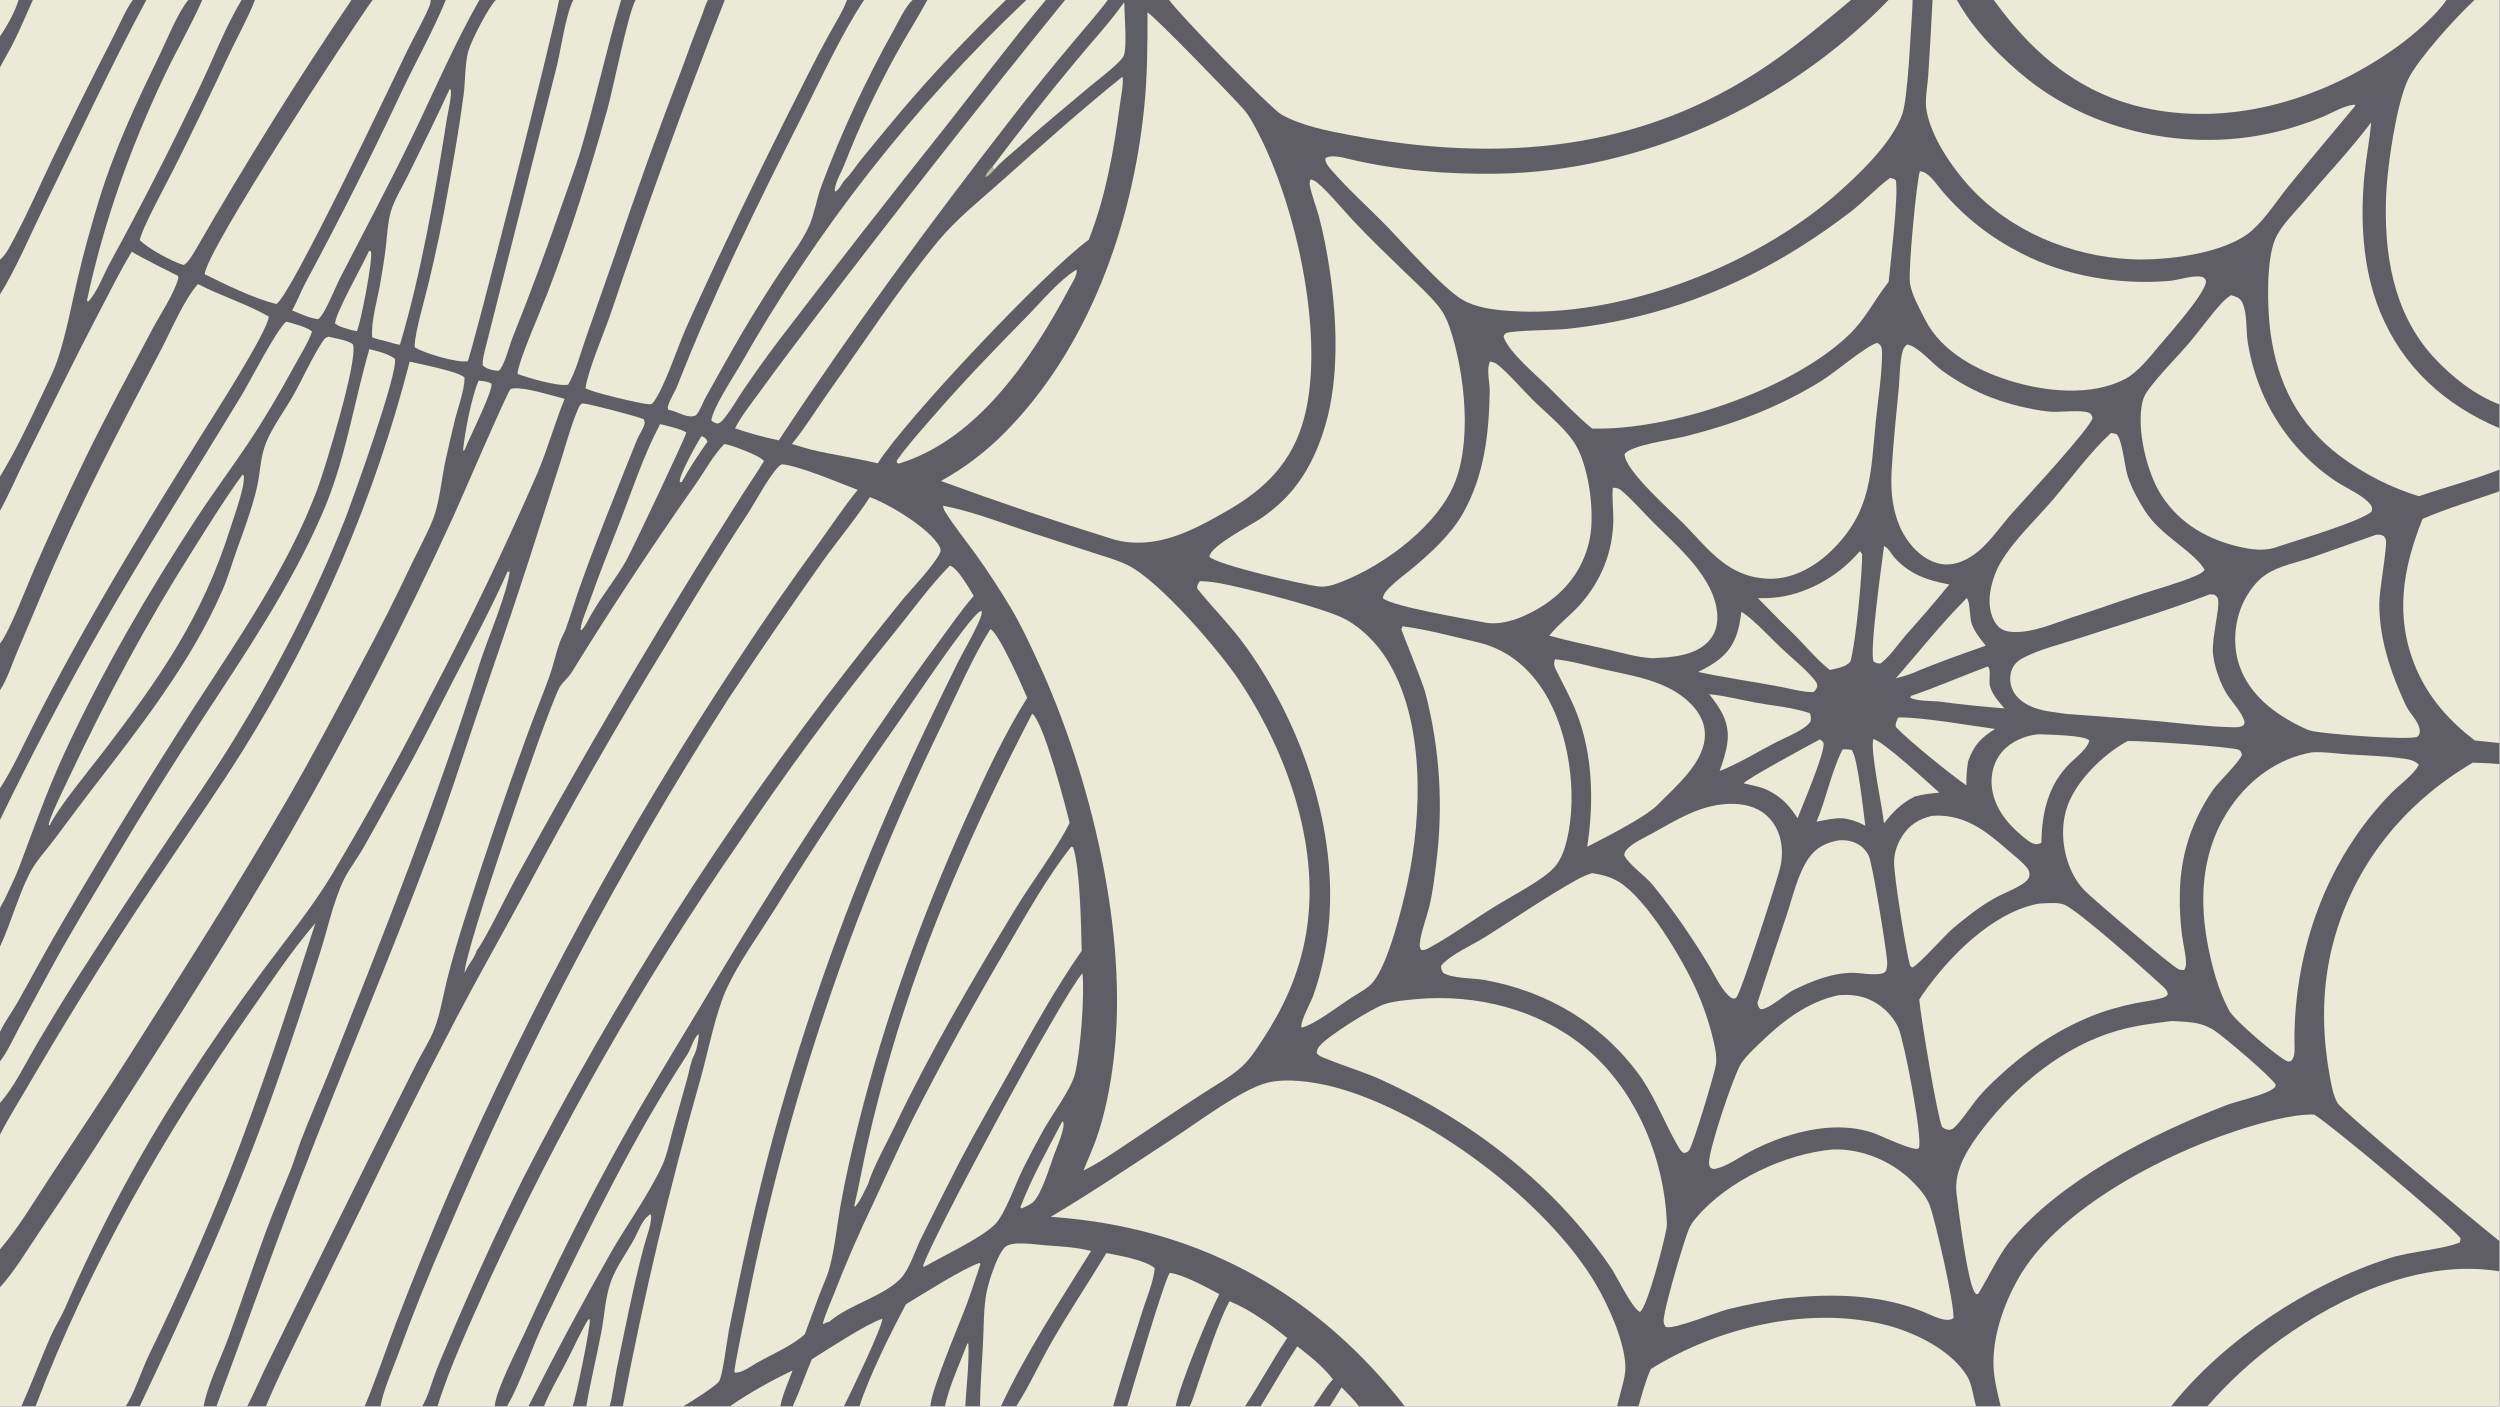
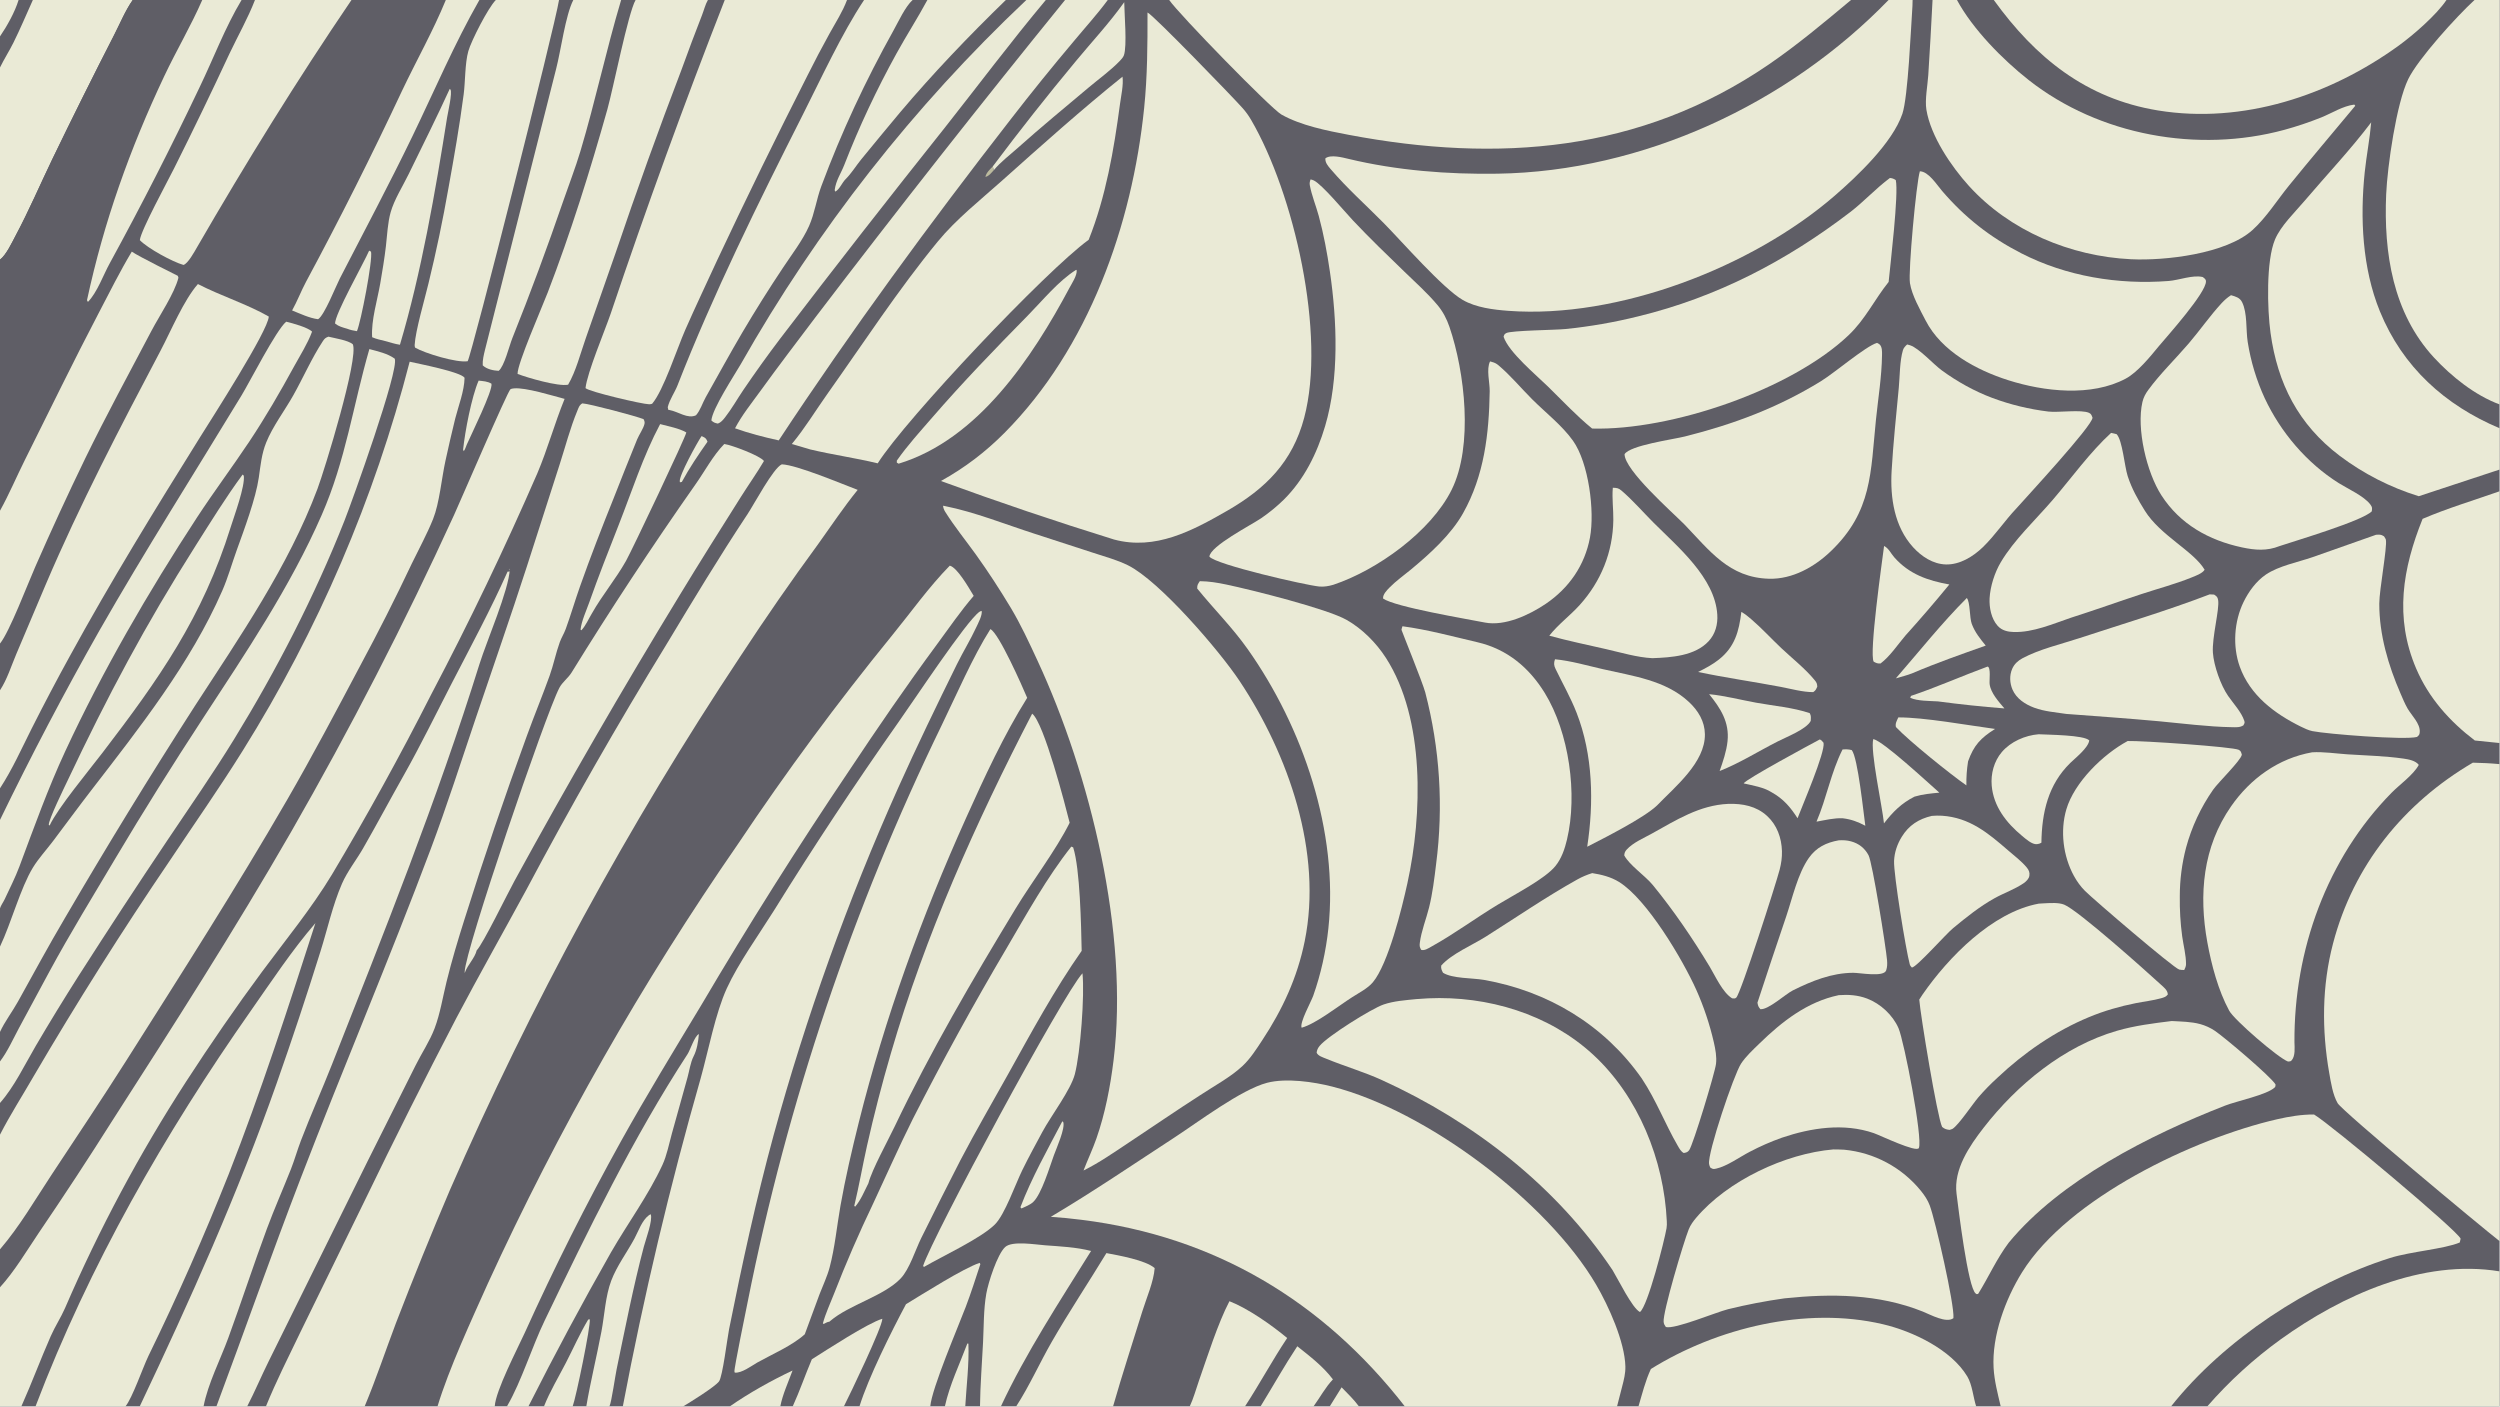
<svg xmlns="http://www.w3.org/2000/svg" width="3839" height="2160" viewBox="0 0 3839 2160">
  <path fill="#5F5E66" transform="matrix(2.109 0 0 2.109 6.10352e-05 0)" d="M0 0L13.533 0L23.916 0L96.64 0L106.535 0L137.098 0L147.26 0L175.885 0L185.645 0L255.912 0L271.291 0L313.611 0L324.607 0L349.048 0L361.008 0L407.041 0L417.429 0L452.258 0L462.78 0L515.433 0L527.698 0L616.731 0L629.155 0L664.462 0L675.24 0L732.371 0L747.293 0L761.477 0L775.481 0L806.577 0L851.306 0L1347.75 0L1375.09 0L1392.6 0L1407.12 0L1424.9 0L1451.72 0L1781.31 0L1801.73 0L1820 0L1820 294.47L1820 311.821L1820 341.888L1820 357.694L1820 541.01L1820 556.37L1820 903.714L1820 925.705L1820 1024L1607.16 1024L1580.8 1024L1456.75 1024L1438.87 1024L1193.01 1024L1177.4 1024L1022.87 1024L989.448 1024L968.224 1024L956.4 1024L917.841 1024L906.509 1024L866.286 1024L855.997 1024L820.723 1024L810.443 1024L739.907 1024L728.778 1024L713.554 1024L702.827 1024L687.978 1024L677.355 1024L625.799 1024L614.451 1024L577.194 1024L568.159 1024L531.399 1024L497.444 1024L453.491 1024L443.641 1024L426.895 1024L416.964 1024L396.081 1024L384.757 1024L369.106 1024L360.222 1024L318.564 1024L307.33 1024L277.046 1024L265.509 1024L193.635 1024L179.991 1024L157.586 1024L148.212 1024L101.742 1024L91.365 1024L25.866 1024L15.548 1024L0 1024L0 937.293L0 909.658L0 826.163L0 803.094L0 772.856L0 751.352L0 689.219L0 661.369L0 596.995L0 573.987L0 502.578L0 468.576L0 371.863L0 346.969L0 214.362L0 189.041L0 49.13L0 26.498L0 0Z" />
  <path fill="#EAEAD6" transform="matrix(2.109 0 0 2.109 6.10352e-05 0)" d="M765.108 885.984C795.726 867.834 825.384 847.631 855.207 828.19C872.408 816.975 903.745 793.291 922.637 788.389C936.511 784.788 956.422 787.676 970.169 791.194C1038.46 808.668 1126.55 874.689 1162.17 935.384C1171.19 950.755 1183.06 977.006 1183.47 995.029C1183.58 999.98 1182.38 1004.75 1181.13 1009.5L1177.4 1024L1022.87 1024C963.308 947.409 884.417 900.253 787.651 888.189C780.16 887.229 772.643 886.494 765.108 885.984Z" />
  <path fill="#EAEAD6" transform="matrix(2.109 0 0 2.109 6.10352e-05 0)" d="M1456.75 1024C1454.57 1014.77 1452.11 1005.49 1451.57 995.984C1450.25 972.676 1460.14 945.974 1472.26 926.442C1505.81 872.369 1597.6 828.817 1657.99 814.957C1666.76 812.944 1675.87 811.42 1684.89 811.484C1696.66 818.335 1789.87 896.452 1791.63 901.939L1790.98 904.693C1779.66 909.458 1755.04 911.273 1740.23 915.963C1681.49 934.573 1619.24 975.486 1580.8 1024L1456.75 1024Z" />
  <path fill="#EAEAD6" transform="matrix(2.109 0 0 2.109 6.10352e-05 0)" d="M193.635 1024C201.093 1005.7 210.091 987.88 218.666 970.077L265.662 873.976C287.203 829.406 309.413 785.162 332.284 741.26C348.898 709.768 366.417 678.844 383.394 647.565C415.533 587.014 449.542 527.475 485.372 469.033C504.589 437.105 523.76 405.276 544.369 374.23C549.066 367.155 563.067 340.722 569.259 338.085C580.256 338.531 612.408 352.118 624.497 356.683C614.27 369.255 605.224 382.925 595.764 396.091C576.153 422.853 557.251 450.127 539.078 477.886C457.355 601.037 386.57 731.108 327.532 866.61C313.871 898.656 300.779 930.942 288.262 963.452C280.656 983.549 273.812 1004.19 265.509 1024L193.635 1024Z" />
  <path fill="#EAEAD6" transform="matrix(2.109 0 0 2.109 6.10352e-05 0)" d="M1375.09 0L1392.6 0C1392.62 1.448 1392.59 2.881 1392.49 4.325C1391.37 20.249 1389.32 70.536 1385.15 82.854C1377.98 104.001 1352.21 128.363 1335.74 142.616C1275.78 194.495 1178.13 232.24 1098.36 226.33C1087.41 225.519 1074.71 223.959 1065.07 218.417C1050.68 210.139 1020.62 175.728 1007.63 162.544C994.741 149.468 980.756 137.081 968.844 123.102C966.917 120.84 964.773 118.339 965.032 115.297C968.84 112.329 977.466 114.63 981.903 115.695C1017.06 124.135 1054.21 127.024 1090.27 126.472C1196.15 124.849 1301.69 75.731 1375.09 0Z" />
  <path fill="#EAEAD6" transform="matrix(2.109 0 0 2.109 6.10352e-05 0)" d="M851.306 0L1347.75 0C1328.21 16.332 1308.63 32.773 1287.57 47.156C1194.24 110.874 1090.68 118.705 982.075 98.178C966.292 95.195 947.156 91.394 933.045 83.412C925.324 79.045 858.27 10.206 851.306 0Z" />
-   <path fill="#EAEAD6" transform="matrix(2.109 0 0 2.109 6.10352e-05 0)" d="M633.342 361.975C647.523 367.102 677.578 385.153 684.263 398.384C684.823 399.494 684.918 400.554 684.804 401.769C680.284 411.77 663.825 428.438 656.187 437.754C643.105 453.982 630.166 470.325 617.373 486.782C527.037 602.929 447.812 727.309 380.744 858.284C361.204 897.744 342.87 937.79 325.766 978.367C322.645 985.623 319.513 992.896 316.753 1000.3C313.88 1008 311.644 1017.02 307.33 1024L277.046 1024C279.221 1011.94 284.951 999.438 289.219 987.935C300.15 957.915 312.04 928.253 324.869 898.994C382.13 763.443 450.82 633.012 530.194 509.112C552.681 475.163 575.71 441.576 599.272 408.364C610.419 392.851 622.986 378.003 633.342 361.975Z" />
  <path fill="#EAEAD6" transform="matrix(2.109 0 0 2.109 6.10352e-05 0)" d="M298.289 263.362C304.941 264.901 335.508 270.784 338.263 275.074C338.066 284.746 333.821 295.465 331.429 304.865C328.946 314.995 326.594 325.156 324.375 335.347C321.564 348.092 319.987 366.299 315.349 377.88C310.956 388.848 305.05 399.598 299.899 410.242C287.985 435.449 275.408 460.338 262.183 484.882C244.914 517.503 227.528 550.416 209.059 582.371C171.841 646.764 131.856 709.239 92.077 772.043C74.275 800.147 55.831 827.649 37.517 855.409C25.476 873.658 14.258 893.028 0 909.658L0 826.163C7.374 811.781 16.296 797.85 24.386 783.831C55.728 730.289 88.859 677.815 123.722 626.497C141.44 599.868 159.885 573.616 176.805 546.47C231.553 458.879 272.525 363.396 298.289 263.362Z" />
  <path fill="#EAEAD6" transform="matrix(2.109 0 0 2.109 6.10352e-05 0)" d="M0 937.293C10.605 925.639 19.406 910.761 28.23 897.67C46.532 870.767 64.373 843.553 81.746 816.04C126.241 746.737 170.817 677.185 211.914 605.791C255.023 530.681 294.646 453.623 330.658 374.862C334.853 365.711 369.589 284.849 371.654 283.434C372.227 283.042 373.522 282.85 374.206 282.789C382.763 282.029 401.941 288.037 411.099 290.436C403.858 308.208 398.758 326.878 391.257 344.602C367.488 399.249 341.693 452.992 313.924 505.719C291.353 550.186 267.278 593.872 241.74 636.702C226.812 661.43 208.181 684.095 190.988 707.289C171.777 733.207 153.173 760.319 135.608 787.371C101.634 839.845 72.111 895.071 47.346 952.471C44.285 959.423 40.033 965.877 36.971 972.829C29.526 989.729 23.1 1007.14 15.548 1024L0 1024L0 937.293Z" />
  <path fill="#EAEAD6" transform="matrix(2.109 0 0 2.109 6.10352e-05 0)" d="M1800.51 555.316C1807.05 555.459 1813.49 555.749 1820 556.37L1820 903.714C1806.93 893.548 1705.34 808.987 1702.06 803.236C1698.5 796.994 1697.2 788.317 1695.96 781.299C1690.45 749.927 1690.62 717.81 1698.74 686.893C1713.64 630.11 1750.12 584.871 1800.51 555.316Z" />
  <path fill="#EAEAD6" transform="matrix(2.109 0 0 2.109 6.10352e-05 0)" d="M157.586 1024C178.207 968.698 197.774 912.925 218.963 857.845C249.782 777.733 283.415 698.709 313.574 618.318C325.387 586.83 335.672 554.684 346.433 522.832C358.892 485.957 371.729 449.257 383.703 412.216L407.64 337.701C411.708 325.031 415.199 311.542 420.291 299.277C421.24 296.991 421.789 294.908 424.01 293.695C428.869 293.899 463.678 303.102 468.583 305.195C469.183 306.315 469.551 307.332 469.266 308.624C468.524 311.989 465.32 316.532 463.907 319.938C458.109 334.178 452.408 348.458 446.804 362.775C438.261 384.021 429.85 405.668 422.225 427.253C418.632 437.427 415.619 447.821 411.924 457.954C410.712 461.278 408.784 464.289 407.581 467.607C404.689 475.586 403.057 484.04 400.18 492.046C394.889 506.767 388.875 521.263 383.545 535.994C367.352 580.295 352.174 624.96 338.023 669.955C333.337 684.752 328.924 699.507 325.204 714.583C322.466 725.677 320.485 738.122 316.445 748.773C312.868 758.207 307.035 766.746 302.577 775.776L267.823 845.163L195.73 990.974C190.292 1001.9 185.605 1013.15 179.991 1024L157.586 1024Z" />
  <path fill="#EAEAD6" transform="matrix(2.109 0 0 2.109 6.10352e-05 0)" d="M453.491 1024C468.755 943.517 487.677 863.772 510.2 785.013C515.786 765.064 520.905 737.7 529.227 719.577C537.641 701.251 552.649 680.358 563.483 663.067C592.43 616.381 622.726 570.546 654.332 525.619C664.9 510.796 703.582 452.192 713.138 445.467C713.695 445.075 714.123 444.972 714.772 444.801C715.374 447.954 712.217 453.76 710.833 456.75C706.605 465.883 701.251 474.519 696.789 483.576C682.056 513.481 667.585 543.337 653.926 573.748C617.291 655.602 586.979 740.143 563.258 826.63C550.615 873.114 540.299 920.583 530.851 967.834C529.544 974.371 526.174 1002.32 523.508 1005.86C520.553 1009.79 502.084 1021.27 497.444 1024L453.491 1024Z" />
  <path fill="#EAEAD6" transform="matrix(2.109 0 0 2.109 6.10352e-05 0)" d="M318.564 1024C326.879 996.527 343.267 961.188 355.197 934.558C406.503 822.608 467.545 715.384 537.617 614.124C572.414 562.074 609.637 511.689 649.162 463.134C662.969 446.237 676.296 427.414 691.552 411.861C696.934 413.177 705.322 427.813 708.3 432.748L708.965 433.863C699.371 444.995 690.927 457.376 682.198 469.2C660.002 499.267 638.997 529.917 618.328 561.041C580.766 616.793 544.897 673.669 510.771 731.59C490.93 764.521 470.808 797.412 452.122 831.017C426.899 876.489 403.548 922.974 382.126 970.356C376.704 982.251 360.885 1012.53 360.222 1024L318.564 1024Z" />
  <path fill="#EAEAD6" transform="matrix(2.109 0 0 2.109 6.10352e-05 0)" d="M1407.12 0L1424.9 0C1436.37 21.252 1458.21 43.407 1477.12 58.273C1528.49 98.666 1600.28 111.595 1663.14 94.574C1672.31 92.07 1681.34 89.042 1690.17 85.504C1697.86 82.396 1705.91 77.154 1714.2 76.152L1714.91 77.028C1698.78 96.437 1682.47 115.634 1666.56 135.244C1658.1 145.673 1650 158.568 1640.06 167.508C1620.75 184.861 1576.55 189.951 1551.62 188.757C1507.65 186.651 1463.34 168.201 1433.52 135.288C1420.7 121.133 1405.77 99.109 1402.64 79.866C1401.45 72.513 1403.53 62.189 1404.02 54.629C1405.17 36.426 1406.21 18.216 1407.12 -2.52637e-14L1407.12 0Z" />
-   <path fill="#EAEAD6" transform="matrix(2.109 0 0 2.109 6.10352e-05 0)" d="M0 0L13.533 0L23.916 0L96.64 0L106.535 0L137.098 0C129.182 9.472 120.501 31.373 114.677 43.27C98.578 76.154 83.067 109.918 72.298 145.007C66.359 164.36 60.792 184.379 56.231 204.098C52.082 222.034 48.026 243.402 42.34 260.639C38.812 271.332 33.38 281.65 28.582 291.821C19.661 310.731 10.932 329.122 0 346.969L0 214.362L0 189.041L0 49.13L0 26.498L0 0Z" />
  <path fill="#EAEAD6" transform="matrix(2.109 0 0 2.109 6.10352e-05 0)" d="M0 0L13.533 0L23.916 0L96.64 0C91.223 7.726 87.474 16.984 83.158 25.375C67.722 55.493 52.642 85.791 37.92 116.265C29.179 134.475 20.985 153.54 11.502 171.329C8.774 176.447 4.553 185.608 0 189.041L0 49.13L0 26.498L0 0Z" />
  <path fill="#5F5E66" transform="matrix(2.109 0 0 2.109 6.10352e-05 0)" d="M0 0L13.533 0L23.916 0C19.234 10.351 14.828 20.932 9.764 31.099C6.709 37.231 3.001 42.992 0 49.13L0 26.498L0 0Z" />
  <path fill="#EAEAD6" transform="matrix(2.109 0 0 2.109 6.10352e-05 0)" d="M0 0L13.533 0C10.878 8.708 5.15 18.984 0 26.498L0 0Z" />
  <path fill="#5F5E66" transform="matrix(2.109 0 0 2.109 6.10352e-05 0)" d="M96.64 0L106.535 0C79.92 49.528 56.364 100.982 31.621 151.464C22.048 170.996 11.383 196.315 0 214.362L0 189.041C4.553 185.608 8.774 176.447 11.502 171.329C20.985 153.54 29.179 134.475 37.92 116.265C52.642 85.791 67.722 55.493 83.158 25.375C87.474 16.984 91.223 7.726 96.64 0Z" />
  <path fill="#EAEAD6" transform="matrix(2.109 0 0 2.109 6.10352e-05 0)" d="M527.698 0L616.731 0C613.624 8.395 608.33 16.593 604.004 24.422C598.511 34.343 593.231 44.379 588.166 54.525C565.498 99.109 543.527 144.045 522.26 189.315C514.493 206.227 506.42 223.18 498.938 240.203C493.004 253.703 483.107 284.372 474.819 294.003C474.029 294.218 473.47 294.366 472.645 294.357C467.535 294.298 428.824 285.171 426.321 282.6C427.553 271.224 440.338 240.981 444.669 228.333C470.498 151.563 498.182 75.429 527.698 0Z" />
-   <path fill="#EAEAD6" transform="matrix(2.109 0 0 2.109 6.10352e-05 0)" d="M1761.14 361.302C1740.38 354.887 1720.89 344.921 1703.53 331.846C1673.45 309.058 1658.32 279.302 1653.21 242.371C1650.84 225.211 1649.92 189.954 1656.47 174.384C1660.65 164.443 1670.71 154.822 1677.68 146.62C1693.84 127.595 1711.52 108.967 1726.51 89.078C1725.48 101.173 1723.09 113.145 1721.82 125.219C1718.31 158.625 1720.02 195.26 1732.84 226.681C1749.37 267.215 1780.18 295.024 1820 311.821L1820 341.888C1800.82 349.46 1780.66 354.675 1761.14 361.302Z" />
+   <path fill="#EAEAD6" transform="matrix(2.109 0 0 2.109 6.10352e-05 0)" d="M1761.14 361.302C1740.38 354.887 1720.89 344.921 1703.53 331.846C1673.45 309.058 1658.32 279.302 1653.21 242.371C1650.84 225.211 1649.92 189.954 1656.47 174.384C1660.65 164.443 1670.71 154.822 1677.68 146.62C1693.84 127.595 1711.52 108.967 1726.51 89.078C1725.48 101.173 1723.09 113.145 1721.82 125.219C1718.31 158.625 1720.02 195.26 1732.84 226.681C1749.37 267.215 1780.18 295.024 1820 311.821L1820 341.888Z" />
  <path fill="#EAEAD6" transform="matrix(2.109 0 0 2.109 6.10352e-05 0)" d="M101.742 1024C138.415 946.642 173.079 869.412 201.524 788.57C212.686 756.859 223.28 724.951 233.303 692.862C238.45 676.554 242.185 659.04 249.023 643.362C252.894 634.487 259.503 626.15 264.352 617.717C274.392 600.257 283.878 582.378 293.793 564.825C306.251 542.77 317.243 520.136 328.849 497.66C342.735 470.768 357.274 443.864 369.592 416.181L371.21 416.198L370.965 414.113L370.401 414.654L371.192 414.4C370.551 429.634 354.376 466.664 349.145 483.443C318.251 582.535 279.69 678.814 241.611 775.316C234.355 793.704 226.222 811.914 219.166 830.334C216.52 837.242 214.543 844.389 211.824 851.279C206.116 865.745 199.79 879.97 194.38 894.555C184.591 920.947 175.88 947.732 166.228 974.159C160.399 990.119 151.43 1007.38 148.212 1024L101.742 1024Z" />
  <path fill="#EAEAD6" transform="matrix(2.109 0 0 2.109 6.10352e-05 0)" d="M1451.72 0L1781.31 0C1774.15 10.761 1757.21 25.486 1746.59 33.186C1696.48 69.508 1633.06 90.549 1571.18 80.405C1518.9 71.835 1482.01 41.988 1451.72 0Z" />
  <path fill="#EAEAD6" transform="matrix(2.109 0 0 2.109 6.10352e-05 0)" d="M1801.73 0L1820 0L1820 294.47C1802.15 287.911 1784.92 274.136 1772.14 260.26C1742.28 227.849 1735.57 184.11 1737.41 141.532C1738.3 121.053 1744.85 75.352 1753.45 57.66C1760.69 42.764 1788.99 11.658 1801.73 0Z" />
  <path fill="#EAEAD6" transform="matrix(2.109 0 0 2.109 6.10352e-05 0)" d="M0 689.219C8.168 672.076 14.954 646.478 23.918 631.792C28.085 624.965 33.809 618.788 38.634 612.393C47.968 600.024 57.096 587.552 66.568 575.274C101.509 529.978 138.735 482.955 161.816 430.164C166.011 420.569 168.847 410.36 172.394 400.518C177.78 385.579 186.23 362.983 188.428 347.796C189.682 339.136 190.476 330.467 193.787 322.267C198.604 310.339 207.107 299.272 213.443 288.032C220.705 275.147 226.983 260.724 235.05 248.436C236.314 246.511 237.003 245.925 239.117 245.128C243.981 246.345 253.302 247.695 256.88 250.639C261.409 260.612 236.232 342.432 231.146 355.969C209.782 412.829 174.607 463.589 141.768 514.226C109.201 564.885 77.729 616.24 47.375 668.255C35.458 688.414 24.447 708.814 13.084 729.267C9.008 736.604 3.48 743.8 0 751.352L0 689.219Z" />
  <path fill="#EAEAD6" transform="matrix(2.109 0 0 2.109 6.10352e-05 0)" d="M229.651 672.141C209.928 733.526 190.027 795.036 166.47 855.087C148.685 899.893 129.201 944.006 108.061 987.33C103.972 995.833 96.379 1017.89 91.365 1024L25.866 1024C64.875 921.49 120.041 825.176 182.892 735.596C197.814 714.328 212.661 691.783 229.651 672.141Z" />
  <path fill="#EAEAD6" transform="matrix(2.109 0 0 2.109 6.10352e-05 0)" d="M144.093 206.822C160.838 215.462 179.473 221.23 195.699 230.478C195.376 240.679 153.589 305.633 145.972 317.834C113.173 370.373 80.599 423.38 50.854 477.719C41.261 495.169 31.979 512.788 23.012 530.568C15.621 545.277 9.02 560.148 0 573.987L0 502.578C5.103 494.908 8.203 484.875 11.822 476.331L33.397 425.361C58.114 367.387 87.471 311.085 116.871 255.381C124.538 240.853 133.685 218.712 144.093 206.822Z" />
  <path fill="#EAEAD6" transform="matrix(2.109 0 0 2.109 6.10352e-05 0)" d="M1607.16 1024C1623.07 1005.73 1641.02 989.346 1660.66 975.166C1705.26 943.095 1763.96 916.473 1820 925.705L1820 1024L1607.16 1024Z" />
  <path fill="#EAEAD6" transform="matrix(2.109 0 0 2.109 6.10352e-05 0)" d="M268.944 254.17C275.095 255.824 282.218 257.36 287.41 261.151C290.869 269.168 256.241 365.377 250.786 379.188C229.146 433.98 201.318 487.94 170.517 538.132C155.221 563.058 138.395 587.21 122.102 611.49C100.18 644.159 78.567 677.172 57.368 710.313C46.618 727.201 36.171 744.281 26.033 761.544C18.066 775.146 10.406 791.31 0 803.094L0 772.856C5.548 765.543 9.488 756.603 13.825 748.523L36.024 707.331C51.052 679.584 67.843 652.247 83.964 625.104C104.253 590.944 125.651 556.885 147.387 523.619C178.692 475.708 211.244 427.551 234.244 374.955C251.804 334.8 257.006 295.462 268.944 254.17Z" />
-   <path fill="#EAEAD6" transform="matrix(2.109 0 0 2.109 6.10352e-05 0)" d="M271.291 0L313.611 0C313.557 0.918 313.508 1.918 313.234 2.8C311.143 9.547 300.503 28.652 296.523 36.888C285.595 59.502 210.751 217.307 201.136 221.345C184.29 217.121 164.841 207.401 149.079 199.711C148.967 184.431 255.349 21.96 271.291 0Z" />
  <path fill="#EAEAD6" transform="matrix(2.109 0 0 2.109 6.10352e-05 0)" d="M361.008 0L407.041 0C404.146 18.805 343.302 258.857 340.514 263.014C332.737 264.326 309.338 257.292 302.235 253.102C302.037 252.445 301.875 251.96 301.912 251.264C302.462 240.838 309.326 217.563 311.969 206.433C317.598 183.393 322.461 160.173 326.552 136.811C330.637 114.267 334.629 91.474 337.601 68.756C338.851 59.201 338.493 46.136 340.99 37.277C343.133 29.679 355.343 5.756 361.008 0Z" />
  <path fill="#EAEAD6" transform="matrix(2.109 0 0 2.109 6.10352e-05 0)" d="M1202.05 996.772C1250.25 966.824 1314.81 951.019 1370.96 964.191C1392.48 969.238 1420.61 982.528 1432.43 1002.24C1436.08 1008.34 1436.68 1017.18 1438.87 1024L1193.01 1024C1195.71 1014.87 1198.01 1005.42 1202.05 996.772Z" />
  <path fill="#EAEAD6" transform="matrix(2.109 0 0 2.109 6.10352e-05 0)" d="M462.78 0L515.433 0C513.569 3.186 512.519 7.537 511.141 11.04C506.033 24.116 501.094 37.257 496.327 50.461C479.436 94.68 463.41 139.225 448.259 184.071L426.441 246.483C422.647 257.277 419.4 270.245 413.655 280.103C406.492 281.588 384.074 275.038 376.855 272.268C376.534 265.109 394.539 224.085 398.825 212.947C415.5 169.61 429.665 124.324 442.237 79.639C446.433 64.724 457.426 9.166 462.78 0Z" />
  <path fill="#EAEAD6" transform="matrix(2.109 0 0 2.109 6.10352e-05 0)" d="M629.155 0L664.462 0C659.031 5.033 654.259 15.566 650.605 22.125C630.034 59.052 612.737 96.056 597.977 135.69C594.498 145.032 593.146 155.426 589.115 164.505C584.377 175.175 576.383 185.407 569.963 195.165C559.791 210.419 550.037 225.948 540.712 241.734C531.494 257.409 522.787 273.355 513.872 289.201C511.487 293.44 509.956 298.73 506.776 302.364C500.754 305.234 493.861 299.706 487.533 298.557L486.58 298.392L486.19 296.453C487.659 290.648 491.213 285.955 493.363 280.456C519.215 214.324 552.098 147.635 584.172 84.252C597.484 57.947 613.02 24.148 629.155 0Z" />
  <path fill="#EAEAD6" transform="matrix(2.109 0 0 2.109 6.10352e-05 0)" d="M775.481 0L806.577 0C799.009 10.305 790.129 20.028 781.962 29.884C766.192 48.577 750.819 67.602 735.853 86.945C677.097 162.521 619.687 240.72 567.014 320.655C556.384 318.331 545.437 315.509 535.191 311.855C540.17 302.299 547.269 293.529 553.577 284.799C566.863 266.412 580.624 248.441 594.267 230.327C653.501 152.637 713.912 75.852 775.481 8.0844e-13L775.481 0Z" />
  <path fill="#EAEAD6" transform="matrix(2.109 0 0 2.109 6.10352e-05 0)" d="M185.645 0L255.912 0C215.964 58.787 179.016 118.593 143.44 180.076C141.641 183.186 136.81 192.04 133.586 192.898C125.729 190.73 107.488 180.808 101.82 174.857C102.36 168.129 122.67 130.838 126.693 122.719C140.576 94.984 154.059 67.051 167.139 38.928C173.253 26.045 180.508 13.275 185.645 0Z" />
  <path fill="#EAEAD6" transform="matrix(2.109 0 0 2.109 6.10352e-05 0)" d="M95.959 183.215C100.959 186.746 129.364 200.761 129.392 200.795C129.711 201.195 129.738 201.758 129.911 202.24C127.178 213.378 116.032 229.963 110.369 240.717C94.079 271.648 77.301 302.502 61.986 333.923C49.397 359.916 37.306 386.148 25.72 412.604C20.366 424.712 6.841 460.322 0 468.576L0 371.863C6.686 359.818 12.059 347.026 18.214 334.708C36.112 298.885 53.577 262.855 72.169 227.34C79.891 212.591 87.396 197.486 95.959 183.215Z" />
  <path fill="#EAEAD6" transform="matrix(2.109 0 0 2.109 6.10352e-05 0)" d="M1763.94 377.78C1782.11 370.004 1801.35 364.277 1820 357.694L1820 541.01L1801.95 539.164C1783.55 525.165 1768.38 508.169 1759.24 486.754C1743.35 449.546 1749.36 414.029 1763.94 377.78Z" />
  <path fill="#EAEAD6" transform="matrix(2.109 0 0 2.109 6.10352e-05 0)" d="M-4.04121e-13 596.995C22.607 550.353 46.703 504.448 72.25 459.349C105.385 401.363 141.195 345.064 175.825 287.983C182.131 277.589 200.924 240.615 208.358 234.235C212.899 235.286 224.257 238.414 227.215 241.477C224.014 250.195 218.544 258.701 214.096 266.859C204.1 285.193 193.147 304.054 181.577 321.429C169.143 340.103 155.636 358.119 143.334 376.943C107.996 431.016 74.8 488.266 47.575 546.854C34.894 574.142 24.666 602.745 14.138 630.907C11.108 639.012 7.026 646.996 3.36 654.842C2.358 656.987 0.671 659.163 0 661.369L0 596.995L-4.04121e-13 596.995Z" />
  <path fill="#EAEAD6" transform="matrix(2.109 0 0 2.109 6.10352e-05 0)" d="M417.429 0L452.258 0C441.402 36.362 433.513 73.654 422.625 110.054C418.974 122.261 414.276 134.275 410.129 146.33C398.538 180.034 386.27 213.257 373.004 246.329C370.885 251.612 367.148 266.889 363.072 270.018C359.101 269.806 354.446 268.844 351.479 266.027C351.258 262.262 352.253 258.355 353.138 254.712L404.977 49.946C408.417 36.702 411.696 11.225 417.429 0Z" />
  <path fill="#EAEAD6" transform="matrix(2.109 0 0 2.109 6.10352e-05 0)" d="M747.293 0L761.477 0C736.24 30.159 712.704 61.565 688.357 92.424C647.681 143.46 607.529 194.913 567.908 246.773C558.759 258.861 549.814 271.322 541.298 283.862C536.776 290.521 532.781 297.721 527.806 304.042C526.364 305.873 524.957 307.559 522.724 308.423C520.635 308.011 519.473 307.648 517.956 306.118C518.731 297.476 534.563 273.462 539.368 265.159C595.05 166.883 665.136 77.505 747.293 -1.01055e-13L747.293 0Z" />
  <path fill="#EAEAD6" transform="matrix(2.109 0 0 2.109 6.10352e-05 0)" d="M805.599 912.403C814.454 914.074 834.118 917.531 840.735 923.321C840.08 933.007 834.681 945.402 831.766 954.762C824.592 977.797 817.09 1000.81 810.443 1024L739.907 1024C749.534 1009.15 756.984 992.353 765.83 976.97C778.485 954.964 792.44 934.045 805.599 912.403Z" />
  <path fill="#EAEAD6" transform="matrix(2.109 0 0 2.109 6.10352e-05 0)" d="M369.106 1024L369.574 1023.2C379.634 1005.75 387.32 980.766 396.583 961.525C428.146 895.96 460.933 828.417 500.653 767.473C502.562 764.545 505.898 754.003 508.866 752.948C508.428 758.323 507.499 764.326 505.01 769.144C502.749 773.521 501.892 779.845 500.551 784.643L489.185 825.438C487.118 832.875 485.569 841.211 482.327 848.212C472.06 870.38 457.037 890.755 444.85 911.911C423.905 948.776 403.867 986.15 384.757 1024L369.106 1024Z" />
  <path fill="#EAEAD6" transform="matrix(2.109 0 0 2.109 6.10352e-05 0)" d="M324.607 0L349.048 0C330.866 31.831 316.398 65.885 300.46 98.873C283.533 133.911 265.288 168.106 247.478 202.692C244.592 208.297 236.108 229.859 231.59 232.419C225.181 231.606 218.694 228.415 212.688 226.054C216.439 219.339 219.21 211.935 222.867 205.105C247.453 159.379 270.772 112.983 292.797 65.969C303.23 43.975 315.375 22.544 324.607 0Z" />
  <path fill="#EAEAD6" transform="matrix(2.109 0 0 2.109 6.10352e-05 0)" d="M713.554 1024C713.742 1008.47 714.998 992.975 715.775 977.465C716.362 965.741 716.115 953.47 718.149 941.896C719.553 933.906 726.136 913.224 731.915 907.958C737.039 903.289 753.992 906.207 760.951 906.721C772.035 907.54 783.648 908.086 794.436 910.834C771.579 947.547 747.133 984.764 728.778 1024L713.554 1024Z" />
  <path fill="#EAEAD6" transform="matrix(2.109 0 0 2.109 6.10352e-05 0)" d="M147.26 0L175.885 0C163.896 19.954 155.446 42.591 145.317 63.552C124.776 106.791 103.011 149.437 80.049 191.439C75.208 200.15 70.884 212.775 64.014 219.853L63.343 218.578C75.676 161.295 94.596 108.42 119.551 55.533C128.36 36.865 139.034 18.881 147.26 0Z" />
  <path fill="#EAEAD6" transform="matrix(2.109 0 0 2.109 6.10352e-05 0)" d="M659.663 949.611C672.042 942.112 701.196 923.582 713.281 919.511L713.821 920.444C710.373 930.886 707.086 941.27 703.177 951.56C697.525 966.439 678.468 1010.83 677.355 1024L625.799 1024C632.205 1003.26 649.129 969.303 659.663 949.611Z" />
  <path fill="#EAEAD6" transform="matrix(2.109 0 0 2.109 6.10352e-05 0)" d="M675.24 0L732.371 0C705.559 26.005 679.097 53.686 655.028 82.229C645.654 93.453 636.337 104.725 627.076 116.044C623.347 120.641 619.889 126.303 615.738 130.417C612.995 133.136 611.374 137.859 608.179 139.53L607.741 138.456C608.643 131.319 612.237 126.478 614.737 120.058C625.654 92.029 638.242 65.306 652.774 38.919C660.004 25.792 668.132 13.195 675.24 0Z" />
-   <path fill="#EAEAD6" transform="matrix(2.109 0 0 2.109 6.10352e-05 0)" d="M820.723 1024C824.461 1011.84 847.653 931.787 851.808 926.758C861.699 928.123 878.623 937.351 887.759 942.287C879.772 958.068 859.191 1007.53 855.997 1024L820.723 1024Z" />
  <path fill="#EAEAD6" transform="matrix(2.109 0 0 2.109 6.10352e-05 0)" d="M895.168 947.437C908.682 952.691 925.992 964.86 937.216 974.232C926.385 990.456 917.177 1007.69 906.509 1024L866.286 1024C869.068 1018.07 870.809 1011.49 872.984 1005.3C879.197 987.626 886.677 963.72 895.168 947.437Z" />
  <path fill="#EAEAD6" transform="matrix(2.109 0 0 2.109 6.10352e-05 0)" d="M426.895 1024C430.008 1005.72 434.469 987.691 437.922 969.474C440.178 957.569 440.799 943.696 445.085 932.399C449.15 921.687 456.567 911.846 461.987 901.759C464.855 896.424 467.415 888.615 472.421 884.88C472.878 884.539 473.275 884.375 473.797 884.112C475.471 888.346 470.135 902.653 468.811 907.657C461.068 936.919 455.198 967.136 449.013 996.793C447.978 1001.76 445.293 1020.44 443.905 1023.54C443.833 1023.7 443.729 1023.85 443.641 1024L426.895 1024Z" />
  <path fill="#EAEAD6" transform="matrix(2.109 0 0 2.109 6.10352e-05 0)" d="M591.121 989.726C602.104 982.823 631.72 963.426 642.446 960.223C642.502 966.136 618.921 1015.22 614.451 1024L577.194 1024C582.326 1012.76 586.289 1001.09 591.121 989.726Z" />
  <path fill="#EAEAD6" transform="matrix(2.109 0 0 2.109 6.10352e-05 0)" d="M944.578 980.238C953.882 987.651 963.294 994.774 970.522 1004.36C964.855 1010.34 961.231 1017.42 956.4 1024L917.841 1024C926.804 1009.46 935.151 994.471 944.578 980.238Z" />
  <path fill="#EAEAD6" transform="matrix(2.109 0 0 2.109 6.10352e-05 0)" d="M396.081 1024C400.442 1013 406.612 1002.81 412.025 992.317C417.434 981.829 422.222 970.906 428.293 960.782L429.425 960.58C430.247 965.012 419.383 1017.7 416.964 1024L396.081 1024Z" />
  <path fill="#EAEAD6" transform="matrix(2.109 0 0 2.109 6.10352e-05 0)" d="M577.061 997.901C574.112 1006.01 569.743 1015.56 568.159 1024L531.399 1024C545.383 1014.29 561.669 1005.16 577.061 997.901Z" />
  <path fill="#EAEAD6" transform="matrix(2.109 0 0 2.109 6.10352e-05 0)" d="M687.978 1024C691.425 1008.26 698.717 993.272 704.35 978.224L705.115 978.37C705.685 993.223 703.697 1009.1 702.827 1024L687.978 1024Z" />
  <path fill="#EAEAD6" transform="matrix(2.109 0 0 2.109 6.10352e-05 0)" d="M976.85 1010.13C981.178 1014.6 985.764 1018.97 989.448 1024L968.224 1024L976.85 1010.13Z" />
  <path fill="#EAEAD6" transform="matrix(2.109 0 0 2.109 6.10352e-05 0)" d="M686.653 368.222C687.083 368.3 687.512 368.382 687.941 368.466C709.672 372.803 731.976 381.77 753.125 388.579L795.909 402.481C804.281 405.233 813.269 407.652 821.177 411.544C844.211 422.878 887.927 473.817 902.585 495.875C938.228 549.514 963.096 620.674 949.976 685.312C944.596 711.824 933.835 735.059 918.976 757.549C914.712 764.002 910.403 770.83 904.729 776.145C895.967 784.351 883.875 790.777 873.794 797.478C856.301 808.705 839.185 820.492 821.855 831.965C811.12 839.072 800.488 846.556 788.928 852.27C791.927 844.442 795.534 836.922 798.313 828.979C804.689 810.753 808.469 791.035 810.821 771.879C822.118 679.901 794.009 564.154 755.344 480.853C749.31 467.852 743.186 454.546 735.786 442.255C727.95 429.238 719.482 416.165 710.612 403.831C703.191 393.512 694.987 383.436 688.234 372.673C687.31 371.2 686.852 369.958 686.653 368.222Z" />
  <path fill="#EAEAD6" transform="matrix(2.109 0 0 2.109 6.10352e-05 0)" d="M835.519 9.093C839.325 10.474 897.832 70.866 904.901 78.883C907.188 81.477 909.214 84.29 910.947 87.283C942.245 140.972 965.738 243.553 949.575 304.281C941.06 336.275 921.694 355.698 893.539 371.885C868.017 386.559 841.172 400.889 811.143 392.834C768.778 379.693 726.752 365.487 685.103 350.228C702.293 340.714 717.423 329.23 731.282 315.291C792.639 253.582 824.33 163.903 833.083 78.586C835.465 55.374 835.566 32.386 835.519 9.093Z" />
  <path fill="#EAEAD6" transform="matrix(2.109 0 0 2.109 6.10352e-05 0)" d="M721.11 458.085C727.189 460.746 744.462 499.92 747.907 508.105C730.75 535.518 716.662 566.137 703.411 595.588C671.009 667.604 644.455 740.688 625.27 817.356C620.288 837.266 615.531 857.764 611.952 877.972C609.345 892.687 607.904 908.427 604.062 922.844C602.312 929.411 599.186 935.966 596.735 942.321C593.089 952.026 589.502 961.754 585.975 971.503C576.75 979.859 562.324 985.966 551.442 992.061C547.173 994.521 539.914 1000.01 534.98 999.422C534.908 999.144 534.826 998.869 534.763 998.589C534.36 996.791 543.255 953.692 544.433 947.767C573.388 802.452 620.83 661.444 685.599 528.185C696.207 506.352 708.358 478.169 721.11 458.085Z" />
  <path fill="#EAEAD6" transform="matrix(2.109 0 0 2.109 6.10352e-05 0)" d="M954.256 130.63C955.081 130.807 955.881 131.035 956.643 131.407C962.694 134.364 979.02 154.033 985.084 160.47C997.217 173.351 1009.86 185.546 1022.59 197.831C1030.64 205.604 1039.3 213.385 1046.51 221.951C1050.63 226.842 1053.35 232.091 1055.41 238.122C1066.54 270.733 1072.88 324.607 1056.94 356.684C1041.79 387.188 1002.46 415.259 970.773 425.802C967.532 426.753 963.91 427.395 960.536 427.059C950.515 426.059 885.284 411.148 880.592 405.293C881.137 397.607 910.851 382.37 918.171 377.404C924.068 373.375 929.604 368.841 934.717 363.854C949.599 349.065 958.935 330.191 964.842 310.251C975.161 275.423 973.551 233.511 968.318 197.727C966.343 184.227 963.796 170.492 960.233 157.319C958.225 149.894 955.04 142.281 953.679 134.765C953.415 133.308 953.717 131.987 954.256 130.63Z" />
  <path fill="#EAEAD6" transform="matrix(2.109 0 0 2.109 6.10352e-05 0)" d="M1031.24 727.466C1034.11 727.225 1036.99 727.037 1039.87 726.9C1083.14 724.967 1127.84 738.266 1160.05 767.976C1192.97 798.341 1211.55 844.695 1213.62 889.129C1213.7 890.895 1213.74 892.546 1213.44 894.301C1211.92 903.216 1199.73 951.258 1194.07 955.303C1188.54 952.659 1178.18 931.459 1174.14 924.824C1133.18 863.563 1072.85 816.781 1006.16 786.405C992.86 780.349 979.07 776.399 965.651 770.868C963.247 769.877 959.674 768.862 958.667 766.471C958.893 764.513 959.585 763.106 960.804 761.585C966.353 754.661 998.529 734.426 1007.43 731.388C1014.89 728.838 1023.44 728.253 1031.24 727.466Z" />
  <path fill="#EAEAD6" transform="matrix(2.109 0 0 2.109 6.10352e-05 0)" d="M873.592 423.163C880.261 423.225 886.51 424.268 893.018 425.638C911.853 429.604 966.348 443.288 980.569 451.395C991.922 457.867 1002.05 468.057 1009.1 479.005C1037.77 523.47 1035.63 593.393 1024.78 642.969C1020.76 661.371 1010.79 701.853 999.59 715.235C995.907 719.636 989.505 722.89 984.687 725.98C974.95 732.135 958.21 745.433 947.746 748.297C946.085 744.726 954.576 729.538 956.183 725.014C961.706 709.469 965.47 692.454 967.213 676.049C974.688 605.697 948.715 529.516 908.348 472.481C897.158 456.669 883.796 443.455 871.715 428.533C871.639 425.896 872.15 425.43 873.592 423.163Z" />
  <path fill="#EAEAD6" transform="matrix(2.109 0 0 2.109 6.10352e-05 0)" d="M1376.1 129.57C1377.95 129.798 1378.79 130.105 1380.35 131.123C1382.59 140.806 1376.36 192.642 1375.15 205.281C1364.77 218.208 1358.24 232.45 1345.96 244.103C1304.06 283.869 1216.95 313.533 1159.27 312.039C1147.92 302.821 1137.62 291.722 1127.15 281.501C1118.54 273.055 1098.46 256.426 1094.79 245.188C1095.26 243.676 1095.33 243.311 1096.75 242.523C1100.24 240.577 1132.93 240.318 1139.81 239.572C1157.68 237.768 1175.39 234.685 1192.82 230.348C1249.95 216.454 1300.62 190.077 1347.17 154.438C1357.27 146.706 1365.83 137.176 1376.1 129.57Z" />
  <path fill="#EAEAD6" transform="matrix(2.109 0 0 2.109 6.10352e-05 0)" d="M817.312 55.821C818.148 61.695 816.262 69.909 815.459 75.937C811.019 109.247 805.19 143.26 792.688 174.589C761.726 197 659.67 304.899 639.064 337.361C622.891 333.427 606.203 331.138 589.915 327.232L576.526 323.295C585.985 311.955 593.788 298.986 602.344 286.931C628.728 249.756 653.892 211.061 682.845 175.825C696.13 159.657 714.002 145.479 729.636 131.506C758.262 105.924 787.41 79.862 817.312 55.821Z" />
  <path fill="#EAEAD6" transform="matrix(2.109 0 0 2.109 6.10352e-05 0)" d="M1581.28 743.429C1588.01 743.825 1595.45 743.869 1601.97 745.65C1605.78 746.688 1609.4 748.343 1612.68 750.549C1619.49 755.094 1653.74 784.107 1656.88 789.655C1656.77 790.475 1656.9 791.19 1656.28 791.78C1650.61 797.168 1628.75 801.651 1620.12 805.016C1565.66 826.247 1500.09 859.243 1462.53 904.893C1453.73 916.648 1448.03 929.719 1440.33 942.097C1439.39 942.291 1439.44 942.501 1438.56 941.847C1432.85 937.597 1425.92 879.595 1424.59 869.152C1422.35 851.464 1433.92 834.513 1444.31 821.129C1468.69 789.716 1502.7 761.726 1541.4 750.53C1554.49 746.743 1567.8 745.101 1581.28 743.429Z" />
  <path fill="#EAEAD6" transform="matrix(2.109 0 0 2.109 6.10352e-05 0)" d="M1334.91 836.915C1337.52 837.014 1340.17 836.893 1342.78 837.126C1364.71 839.222 1384.88 850.052 1398.74 867.18C1401.34 870.388 1403.65 873.881 1405.1 877.762C1409.1 888.422 1423.25 950.205 1422.32 959.772C1417.18 963.711 1405.54 957.189 1400.1 955.01C1367.77 942.06 1333.49 941.792 1299.38 945.337C1285.54 947.287 1271.8 949.929 1258.23 953.255C1249.25 955.528 1219.46 968.049 1212.95 966.231C1212 964.789 1211.51 964.227 1211.32 962.463C1210.6 955.733 1225.75 904.66 1229.62 895.04C1230.84 891.989 1232.85 889.24 1234.96 886.745C1257.87 859.66 1299.83 839.883 1334.91 836.915Z" />
  <path fill="#EAEAD6" transform="matrix(2.109 0 0 2.109 6.10352e-05 0)" d="M1021.15 455.986C1039.41 458.428 1057.85 463.448 1075.8 467.636C1097.32 472.658 1113.3 485.971 1124.75 504.542C1142.57 533.463 1148.77 578.414 1140.95 611.313C1139.34 618.124 1136.97 625.106 1132.51 630.605C1124.87 640.028 1102 651.683 1090.85 658.54C1074.46 668.399 1058.76 680.129 1042.05 689.335C1039.81 690.574 1037.26 692.339 1034.76 691.597C1033.65 689.52 1033.51 688.799 1033.8 686.456C1034.84 678.024 1038.46 669.098 1040.52 660.803C1043.09 650.449 1044.39 639.623 1045.67 629.034C1051.08 587.29 1048.39 544.896 1037.76 504.168C1035.98 497.333 1020.48 459.094 1020.47 458.631C1020.46 457.925 1020.97 456.71 1021.15 455.986Z" />
  <path fill="#EAEAD6" transform="matrix(2.109 0 0 2.109 6.10352e-05 0)" d="M1366.68 249.664C1367.25 249.945 1367.98 250.258 1368.47 250.695C1370.53 252.53 1370.36 256.041 1370.33 258.583C1370.15 274.112 1367.49 290.201 1365.91 305.673C1361.98 343.986 1363.28 372.299 1333.17 401.252C1321.18 412.777 1305.16 421.829 1288.13 421.392C1258.91 420.642 1244.79 400.868 1226.34 381.737C1217.03 372.391 1182.98 342.483 1182.87 330.706C1186.85 324.213 1218.01 320.011 1226.84 317.796C1262.2 308.925 1294.53 296.838 1325.75 277.627C1336.09 271.265 1358.48 252.04 1366.68 249.664Z" />
  <path fill="#EAEAD6" transform="matrix(2.109 0 0 2.109 6.10352e-05 0)" d="M1683.47 547.773C1691.66 547.253 1700.9 548.679 1709.12 549.23C1722.61 550.133 1736.75 550.416 1750.1 552.361C1753.75 552.893 1758.84 553.81 1761.16 556.933C1757.34 564.079 1747.36 571.148 1741.5 577.079C1694.23 624.988 1670.21 691.918 1670.63 758.889C1670.73 762.813 1671.36 768.777 1668.65 771.977C1667.8 772.986 1667.24 772.793 1665.95 772.938C1658.75 770.283 1626.81 742.709 1623.12 735.903C1615.11 721.151 1610.2 702.551 1607.2 686.097C1600.86 651.316 1603.91 616.68 1624.5 587.084C1638.58 566.837 1658.95 552.135 1683.47 547.773Z" />
  <path fill="#EAEAD6" transform="matrix(2.109 0 0 2.109 6.10352e-05 0)" d="M1397.89 124.712C1404.23 124.91 1410.03 134.305 1413.99 138.929C1430.52 158.252 1448.98 172.745 1471.68 184.396C1504.49 201.234 1542.44 207.431 1579.02 204.59C1586.67 203.996 1596.73 199.944 1603.89 201.727C1605.07 202.725 1606.17 203.171 1606.2 204.88C1606.34 213.207 1577.9 244.881 1571.89 252.047C1565.71 259.583 1556.41 271.067 1547.8 275.671C1522.69 289.108 1488.18 285.098 1462.2 276.823C1439.07 269.457 1413.63 255.786 1402.1 233.393C1398 225.424 1392.04 214.982 1390.66 206.118C1389.34 197.617 1395.27 132.998 1397.89 124.712Z" />
  <path fill="#EAEAD6" transform="matrix(2.109 0 0 2.109 6.10352e-05 0)" d="M1159.31 635.727C1166.12 636.797 1172.95 638.503 1178.86 642.168C1199.19 654.764 1225.24 698.717 1235.13 720.791C1240.54 732.886 1244.92 745.983 1247.87 758.905C1249.02 763.94 1250.07 769.44 1249.46 774.603C1248.7 781.095 1232.85 833.319 1229.95 837.411C1228.81 839.021 1227.74 839.183 1225.97 839.534C1223.9 838.419 1222.78 836.287 1221.63 834.302C1212.24 818.099 1206.06 801.324 1195.41 785.27C1168.14 746.318 1127.06 721.669 1080.48 713.481C1072.14 712.015 1057.47 712.593 1050.68 708.281C1049.7 706.349 1049.08 705.222 1049.38 703.034C1057.13 694.363 1071.99 688.209 1081.91 681.939C1103.95 668.005 1125.73 653.042 1148.5 640.342C1152 638.389 1155.49 636.939 1159.31 635.727Z" />
  <path fill="#EAEAD6" transform="matrix(2.109 0 0 2.109 6.10352e-05 0)" d="M1624.44 214.941C1627.7 215.891 1630.82 216.671 1632.48 219.969C1636.48 227.909 1635.19 240.132 1636.6 249.016C1638.83 263.176 1643 276.96 1649 289.977C1660.62 314.768 1679.56 337.09 1702.81 351.716C1709.17 355.715 1721.29 361.207 1725.82 367.233C1727.37 369.289 1727.27 369.925 1726.93 372.317C1720.1 379.273 1672.04 393.527 1659.79 397.609C1650.54 401.312 1641.97 400.605 1632.38 398.553C1608.32 393.404 1587.39 381.75 1573.79 360.695C1563 343.97 1555.46 312.037 1559.94 292.704C1560.72 289.355 1562.16 286.711 1564.18 283.948C1572.88 272.057 1584.04 261.294 1593.65 250.065C1601.84 240.496 1609.02 230.051 1617.56 220.788C1619.67 218.504 1621.82 216.607 1624.44 214.941Z" />
  <path fill="#EAEAD6" transform="matrix(2.109 0 0 2.109 6.10352e-05 0)" d="M780.034 616.429L781.402 617.005C786.425 632.681 787.2 673.931 787.585 692.328C767.7 720.708 751.027 751.526 734.208 781.787C722.572 802.724 710.466 823.403 699.375 844.639C689.679 863.518 680.133 882.473 670.739 901.504C666.488 910.133 662.266 924.069 655.743 930.919C643.528 943.744 618.418 949.952 604.499 961.821C604.291 961.998 604.087 962.18 603.881 962.359C602.537 962.387 600.945 963.42 599.718 964.018L599.163 963.553C601.092 956.311 604.465 949.242 607.18 942.247C615.873 919.907 625.411 897.906 635.776 876.291C645.387 855.8 654.531 834.965 664.649 814.73C686.117 772.572 708.895 731.095 732.951 690.359C747.299 665.872 762.476 638.552 780.034 616.429Z" />
  <path fill="#EAEAD6" transform="matrix(2.109 0 0 2.109 6.10352e-05 0)" d="M1084.93 263.172C1085.1 263.211 1085.28 263.243 1085.45 263.288C1085.74 263.364 1086.02 263.457 1086.3 263.534C1088.26 264.058 1089.54 264.691 1091.08 265.989C1099.88 273.404 1107.43 282.556 1115.57 290.696C1125.14 300.255 1137.45 309.848 1145.29 320.853C1156.74 336.942 1161.27 372.124 1157.69 391.381C1153.94 411.578 1142.41 428.203 1125.49 439.664C1113.61 447.709 1095.75 456.089 1081.29 453.305C1067.4 450.561 1015.86 441.988 1007.05 435.811C1006.72 432.87 1009.91 429.651 1011.91 427.62C1016.58 422.864 1022.28 418.884 1027.41 414.618C1041.11 403.21 1056.45 389.41 1065.26 373.721C1080.7 346.236 1084.19 315.98 1084.68 284.864C1084.78 278.631 1082.08 268.771 1084.93 263.172Z" />
  <path fill="#EAEAD6" transform="matrix(2.109 0 0 2.109 6.10352e-05 0)" d="M1484.48 657.951C1485.84 657.857 1487.2 657.777 1488.57 657.711C1492.97 657.501 1498.85 657.042 1503 658.7C1513.01 662.708 1562.67 707.077 1573.32 716.868C1575.58 718.947 1578.29 720.965 1578.43 724.098C1577.11 725.816 1575.51 726.294 1573.5 726.854C1567.57 728.507 1561.18 729.198 1555.13 730.407C1543.27 732.776 1532.15 735.972 1520.98 740.605C1496.37 750.81 1473.73 766.429 1454.42 784.676C1449.47 789.196 1444.84 793.879 1440.48 798.973C1436.28 803.88 1426.09 819.188 1421.69 821.92C1421.13 822.264 1420.13 822.465 1419.49 822.688C1417.16 822.402 1415.89 822.053 1414.09 820.52C1410.54 813.468 1398.21 738.437 1397.45 727.811C1398.22 726.549 1399.03 725.311 1399.87 724.097C1418.67 696.976 1450.62 664.176 1484.48 657.951Z" />
  <path fill="#EAEAD6" transform="matrix(2.109 0 0 2.109 6.10352e-05 0)" d="M1730.03 389.381C1732.7 389.258 1733.53 389.035 1735.87 390.521C1736.21 391.138 1737.08 392.311 1737.2 392.947C1738.26 398.536 1732.42 429.25 1732.4 439.546C1732.36 462.125 1738.94 484.416 1747.86 504.946C1749.43 508.575 1750.99 512.368 1752.95 515.803C1755.85 520.881 1762.35 526.883 1761.85 533.043C1761.68 535.104 1761.32 535.285 1759.87 536.587C1750.9 538.978 1694.2 534.469 1683.72 532.347C1680.76 531.748 1677.89 530.319 1675.17 529.018C1656.02 519.531 1638.3 506.268 1630.81 485.385C1625.49 470.538 1626.67 452.494 1633.59 438.295C1637.27 430.738 1642.79 423.129 1649.82 418.354C1659.03 412.093 1673.19 409.324 1683.76 405.694L1730.03 389.381Z" />
  <path fill="#EAEAD6" transform="matrix(2.109 0 0 2.109 6.10352e-05 0)" d="M1388.64 250.803C1389.39 250.974 1390.08 251.156 1390.81 251.403C1397.43 253.646 1407.56 265.078 1413.91 269.719C1425.03 277.85 1437.66 284.881 1450.57 289.716C1463.79 294.645 1477.55 297.988 1491.56 299.675C1498.63 300.52 1515.63 298.013 1521.13 300.63C1522.8 301.424 1522.95 302.536 1523.61 304.138C1523.31 310.259 1475.99 361.351 1468.21 370.138C1459.63 379.158 1452.72 389.741 1443.73 398.431C1436.65 405.267 1426.98 411.265 1416.8 410.986C1407.45 410.729 1399.1 405.201 1392.97 398.468C1379.32 383.481 1376.2 362.413 1377.32 342.929C1378.48 322.68 1380.66 302.436 1382.55 282.243C1383.35 273.738 1383.16 263.059 1385.56 254.973C1386.08 253.21 1387.3 251.995 1388.64 250.803Z" />
  <path fill="#EAEAD6" transform="matrix(2.109 0 0 2.109 6.10352e-05 0)" d="M751.537 519.635C760.098 526.125 775.727 586.638 778.839 599.055C768.977 618.898 751.358 641.975 739.349 661.769C708.078 713.314 677.427 765.684 651.463 820.143C646.37 830.825 634.988 851.397 632.292 861.583C629.319 867.354 626.918 873.617 622.69 878.573L621.994 878.065C625.491 863.523 628.051 848.718 631.314 834.112C636.396 811.532 642.188 789.119 648.682 766.905C673.694 680.919 710.483 598.972 751.537 519.635Z" />
  <path fill="#EAEAD6" transform="matrix(2.109 0 0 2.109 6.10352e-05 0)" d="M527.317 323.322C527.447 323.332 527.578 323.333 527.707 323.351C532.677 324.06 553.435 331.76 556.253 335.656C550.975 344.612 544.935 353.111 539.389 361.902C524.459 385.569 509.447 409.381 494.926 433.297C453.204 501.678 413.103 571.036 374.657 641.311C369.768 650.139 351.549 687.62 347.105 691.947C345.714 697.657 340.635 702.298 338.538 708.021L338.366 708.5C338.36 708.198 338.349 707.896 338.35 707.594C338.365 692.769 396.922 520.767 407.256 500.86C409.443 496.647 413.623 493.805 416.135 489.744C444.774 443.319 474.778 397.751 506.108 353.098C512.934 343.522 519.141 331.675 527.317 323.322Z" />
  <path fill="#EAEAD6" transform="matrix(2.109 0 0 2.109 6.10352e-05 0)" d="M1549.2 539.55C1558.95 539.198 1626.12 543.791 1630.14 545.985C1631.81 546.894 1631.79 547.844 1632.32 549.501C1631.63 553.696 1615.38 569.39 1611.4 575.016C1602.46 587.825 1595.8 602.084 1591.72 617.162C1588.69 628.71 1587.15 640.6 1587.15 652.541C1587.01 662.3 1587.59 672.056 1588.88 681.73C1589.77 688.187 1591.76 695.682 1591.68 702.105C1591.66 703.571 1591.03 704.994 1590.37 706.271C1589.2 706.264 1587.9 706.271 1586.75 705.957C1582.52 704.788 1524.2 654.802 1518.13 648.703C1514.9 645.456 1512.3 641.854 1510.1 637.843C1502.2 623.46 1499.91 605.006 1504.55 589.284C1510.39 569.532 1531.4 549.129 1549.2 539.55Z" />
  <path fill="#EAEAD6" transform="matrix(2.109 0 0 2.109 6.10352e-05 0)" d="M1338.82 724.592C1345.96 724.072 1352.72 724.514 1359.49 727.086C1369.17 730.761 1378.16 739.076 1382.32 748.594C1386.41 757.934 1400.13 829.024 1397.16 835.868C1395.57 839.528 1369 826.645 1364.27 825.024C1342.41 817.516 1318.81 821.163 1297.39 828.391C1289.33 831.262 1281.49 834.701 1273.92 838.682C1266.58 842.48 1257.49 849.164 1249.55 850.908C1247.31 851.401 1247.14 851.236 1245.28 850.106C1244.89 849.275 1244.55 848.416 1244.41 847.503C1243.17 839.664 1262.4 782.557 1267.66 774.509C1271.16 769.144 1276.48 764.282 1281.05 759.829C1297.55 743.748 1315.83 729.424 1338.82 724.592Z" />
  <path fill="#EAEAD6" transform="matrix(2.109 0 0 2.109 6.10352e-05 0)" d="M1537.13 315.197C1538.47 315.406 1539.84 315.819 1541.16 316.137C1545.46 320.733 1546.82 339.277 1549.21 346.671C1552.12 355.705 1556.67 363.79 1561.67 371.815C1572.99 389.99 1597.14 401.168 1605.22 414.829C1603.71 417.51 1598.26 419.444 1595.51 420.557C1583.84 425.279 1571.23 428.601 1559.26 432.542C1542.09 438.193 1525.1 444.308 1507.87 449.787C1494.7 454.257 1480.39 460.557 1466.28 460.188C1461.91 460.074 1457.6 459.093 1454.55 455.705C1449.88 450.511 1448.31 442.391 1448.66 435.608C1449.12 426.984 1452.35 416.9 1456.79 409.401C1466.45 393.068 1482.32 378.342 1494.68 363.905C1507.99 348.362 1522.13 328.837 1537.13 315.197Z" />
  <path fill="#EAEAD6" transform="matrix(2.109 0 0 2.109 6.10352e-05 0)" d="M1608.92 432.762L1612.14 432.929C1613.9 434.123 1614.67 434.625 1615.06 436.906C1616.2 443.555 1610.48 464.032 1611.26 475.317C1611.91 484.67 1616.95 498.972 1622.32 506.705C1626.15 512.234 1632.02 518.46 1634.13 524.894C1634.63 526.423 1634.15 526.758 1633.46 528.133C1630.89 529.78 1628.12 529.529 1625.11 529.478C1607.4 529.179 1589.25 526.742 1571.59 525.122C1549.23 523.07 1526.85 521.532 1504.46 519.821C1496.54 518.582 1488.63 518.089 1481.05 515.262C1474.58 512.85 1468.18 508.7 1465.35 502.142C1463.3 497.387 1463.02 491.769 1465.12 486.981C1466.63 483.526 1469.26 481.085 1472.55 479.319C1484.91 472.673 1500.57 469.069 1513.91 464.685C1545.57 454.288 1577.82 444.688 1608.92 432.762Z" />
  <path fill="#EAEAD6" transform="matrix(2.109 0 0 2.109 6.10352e-05 0)" d="M1258.27 585.323C1258.36 585.313 1258.44 585.296 1258.53 585.294C1268.84 585.058 1278.75 586.9 1286.59 594.06C1293.85 600.689 1297.19 610.03 1297.47 619.72C1297.6 624.312 1296.96 628.682 1295.82 633.123C1293.17 643.464 1267.52 723.306 1264.21 726.37C1263.17 727.333 1262.5 726.967 1261.17 726.891C1254.28 722.668 1249.06 710.888 1244.91 703.956C1232.51 683.371 1218.73 663.112 1203.51 644.498C1197.88 637.608 1186.42 629.997 1182.64 622.826C1182.79 621.039 1183.15 620.018 1184.37 618.661C1188.97 613.532 1196.8 610.258 1202.76 606.947C1220.4 597.152 1237.49 586.242 1258.27 585.323Z" />
  <path fill="#EAEAD6" transform="matrix(2.109 0 0 2.109 6.10352e-05 0)" d="M1132.22 480.018C1143.83 481.165 1155.47 484.549 1166.82 487.17C1188.67 492.215 1212.83 495.212 1229.86 511.227C1236.5 517.47 1241.24 525.254 1241.37 534.577C1241.66 555.158 1219.57 572.905 1206.51 586.468C1196.92 595.611 1168.34 610.018 1155.68 616.524C1160.57 584.345 1159.93 549.736 1147.94 518.984C1143.63 507.916 1137.77 497.729 1132.63 487.054C1131.38 484.452 1131.26 482.773 1132.22 480.018Z" />
  <path fill="#EAEAD6" transform="matrix(2.109 0 0 2.109 6.10352e-05 0)" d="M1174.32 355.131C1177.27 355.233 1178.48 355.351 1180.72 357.279C1188.97 364.359 1196.29 372.859 1203.98 380.559C1221.52 398.116 1248.72 420.661 1250.39 447.54C1250.84 454.613 1248.99 461.589 1244.1 466.859C1234.11 477.646 1216.86 478.72 1203.08 479.23C1191.98 478.667 1180.14 475.096 1169.29 472.613C1155.52 469.465 1141.7 466.622 1128.08 462.863C1134.4 454.733 1143.26 448.218 1150.2 440.522C1165.75 423.293 1174.35 401.99 1174.69 378.723C1174.8 370.819 1173.64 363.048 1174.32 355.131Z" />
  <path fill="#EAEAD6" transform="matrix(2.109 0 0 2.109 6.10352e-05 0)" d="M1338.82 611.852C1341.94 611.675 1344.73 611.784 1347.76 612.61C1353.46 614.16 1357.72 617.522 1360.51 622.705C1363.34 627.954 1373.23 689.888 1374 699.179C1374.21 701.721 1374.17 704.069 1373.37 706.51C1371.69 711.712 1354.19 708.28 1349.34 708.31C1333.62 708.405 1319.24 714.232 1305.39 721.132C1299.77 724.007 1287.57 735.345 1281.77 734.806C1280.23 732.978 1280.08 732.431 1279.63 730.061C1286.51 709.044 1293.5 688.064 1300.61 667.123C1305.08 653.888 1309 636.089 1317.04 624.691C1322.5 616.956 1329.73 613.492 1338.82 611.852Z" />
  <path fill="#EAEAD6" transform="matrix(2.109 0 0 2.109 6.10352e-05 0)" d="M788.174 708.685C789.822 724.668 786.683 766.574 782.613 782.144C779.606 793.644 765.311 812.418 759.011 824.082C754.029 833.305 748.976 842.587 744.355 851.997C739.305 862.282 731.622 884.415 724.362 891.582C714.101 901.713 686.459 914.518 672.69 922.517L672.147 921.701C678.686 900.956 774.499 723.063 788.174 708.685Z" />
  <path fill="#EAEAD6" transform="matrix(2.109 0 0 2.109 6.10352e-05 0)" d="M1406.58 594.064C1409.06 593.872 1411.51 593.772 1414 593.941C1434.18 595.316 1447.57 606.563 1462.07 619.121C1466.59 623.034 1471.92 627.042 1475.71 631.642C1477.25 633.506 1478.03 635.264 1477.61 637.716C1477.24 639.876 1475.4 641.709 1473.68 642.916C1467.2 647.457 1459.19 650.153 1452.27 654.009C1441.4 660.066 1431.82 667.792 1422.25 675.67C1417.04 679.846 1395.62 704.204 1392.08 704.497C1391.33 703.724 1390.8 703.138 1390.51 702.071C1387.79 692.068 1378.69 636.603 1379.11 626.804C1379.38 620.618 1381.42 614.621 1384.66 609.366C1389.89 600.864 1396.98 596.32 1406.58 594.064Z" />
  <path fill="#EAEAD6" transform="matrix(2.109 0 0 2.109 6.10352e-05 0)" d="M176.668 345.508L177.493 346.339C178.618 353.778 170.48 375.796 168.023 383.67C147.495 449.463 115.847 494.229 74.64 548.07C65.286 560.292 41.85 588.618 36.148 601.048L35.525 600.675C35.141 597.148 47.028 572.981 49.296 568.184C78.296 506.826 105.967 454.815 142.377 397.419C153.444 379.972 164.4 362.142 176.668 345.508Z" />
  <path fill="#EAEAD6" transform="matrix(2.109 0 0 2.109 6.10352e-05 0)" d="M327.47 64.694C327.631 64.848 327.822 64.976 327.952 65.157C329.544 67.369 326.048 82.346 325.548 85.511C317.052 139.321 306.694 198.989 291.199 251.023C287.553 250.471 283.932 249.283 280.376 248.302C277.079 247.467 274.096 246.932 270.958 245.53C270.141 233.353 274.788 218.503 276.867 206.397C278.417 197.374 279.922 188.358 280.989 179.262C281.94 171.166 282.237 162.404 284.442 154.539C286.982 145.477 293.296 135.494 297.453 126.973C307.546 106.286 317.896 85.622 327.47 64.694Z" />
  <path fill="#EAEAD6" transform="matrix(2.109 0 0 2.109 6.10352e-05 0)" d="M783.583 196.453L783.947 196.772C784.338 200.538 780.468 206.292 778.683 209.637C751.653 260.274 712.148 320.052 654.301 337.623L652.998 336.855L652.986 335.386C660.772 324.267 669.867 314.295 678.745 304.045C701.057 278.282 724.57 253.94 748.45 229.649C759.117 218.799 770.748 204.464 783.583 196.453Z" />
  <path fill="#EAEAD6" transform="matrix(2.109 0 0 2.109 6.10352e-05 0)" d="M1484.37 534.622C1491.34 535.023 1517.42 535.097 1521.23 539.11C1520.53 544.5 1511.34 551.694 1507.49 555.439C1491.23 571.278 1486.69 591.749 1486.38 613.596C1485.22 614.238 1484.46 614.519 1483.12 614.657C1479.56 615.024 1474.92 610.783 1472.21 608.542C1460.87 599.142 1451.48 587.18 1450.2 571.999C1449.47 563.357 1451.87 554.299 1457.53 547.627C1464.01 539.987 1474.53 535.423 1484.37 534.622Z" />
-   <path fill="#EAEAD6" transform="matrix(2.109 0 0 2.109 6.10352e-05 0)" d="M1354.09 401.413C1355 402.015 1355.28 402.631 1355.88 403.535C1355.94 418.1 1351.15 469.076 1347.29 481.637C1344.26 485.737 1337.14 486.661 1332.42 487.844C1323.87 481.194 1316.29 472.224 1308.74 464.41C1299.02 454.921 1289.45 445.295 1280 435.535C1283.51 435.541 1287.06 435.565 1290.55 435.29C1314.59 433.401 1338.66 419.714 1354.09 401.413Z" />
  <path fill="#EAEAD6" transform="matrix(2.109 0 0 2.109 6.10352e-05 0)" d="M480.653 308.788C486.737 310.456 494.268 311.749 499.71 314.851C499.678 317.374 460.005 400.966 455.784 408.442C448.335 421.633 438.408 433.447 430.951 446.689C428.427 450.824 426.616 455.347 423.324 458.937L422.698 458.406C423.523 451.819 426.789 444.98 429.007 438.714C435.712 419.765 442.969 401.266 450.339 382.573C459.962 358.162 468.298 331.971 480.653 308.788Z" />
  <path fill="#EAEAD6" transform="matrix(2.109 0 0 2.109 6.10352e-05 0)" d="M1371.83 397.528C1375.16 399.185 1376.79 402.975 1379.19 405.719C1390.04 418.086 1403.69 422.778 1419.35 425.568C1408.96 438.241 1398.28 450.666 1387.31 462.833C1381.83 469.296 1376.04 478.011 1369.28 483.074C1367.15 483.268 1366.14 482.797 1364.28 481.798C1360.8 476.066 1370.4 408.699 1371.83 397.528Z" />
  <path fill="#EAEAD6" transform="matrix(2.109 0 0 2.109 6.10352e-05 0)" d="M722.89 121.123C742.417 95.07 762.593 69.51 783.397 44.465C795.039 30.414 807.713 16.793 818.298 1.953L818.575 1.559C818.626 9.71 820.772 33.664 818.311 40.313C817.776 41.758 816.476 43.2 815.418 44.3C808.675 51.316 800.118 57.445 792.653 63.734C775.369 78.295 757.847 92.665 741.01 107.738C735.206 112.934 728.469 117.976 723.53 123.993L722.89 121.123Z" />
  <path fill="#EAEAD6" transform="matrix(2.109 0 0 2.109 6.10352e-05 0)" d="M1267.9 445.549C1270.48 446.944 1272.76 448.834 1274.98 450.736C1282.69 457.332 1289.67 464.989 1297.06 471.96C1304.9 479.359 1314.54 486.931 1321.31 495.249C1322.75 497.014 1323.02 497.661 1323.2 499.932C1322.27 501.956 1322.12 502.661 1320.24 503.948C1312.54 503.942 1304.19 501.586 1296.61 500.128C1276.59 496.335 1256.34 493.478 1236.41 489.274C1241.61 486.698 1246.81 483.935 1251.39 480.345C1263.15 471.131 1266.22 459.692 1267.9 445.549Z" />
  <path fill="#EAEAD6" transform="matrix(2.109 0 0 2.109 6.10352e-05 0)" d="M1244.45 505.445C1255.69 506.523 1267.51 509.606 1278.68 511.646C1291.36 513.962 1305.55 515.124 1317.7 519.26C1318.85 521.301 1318.51 522.665 1318.42 524.921C1315.27 531.038 1300.58 536.655 1294.34 539.881C1280.35 546.979 1266.68 555.649 1252.09 561.398C1254.52 554.522 1257.09 546.998 1257.85 539.723C1259.31 525.836 1252.78 515.742 1244.45 505.445Z" />
  <path fill="#EAEAD6" transform="matrix(2.109 0 0 2.109 6.10352e-05 0)" d="M1382.21 522.355C1401.03 522.285 1432.75 528.076 1452.62 530.752C1442.21 537.349 1437.16 542.596 1432.98 554.377C1432.05 560.373 1431.66 565.805 1431.76 571.856C1420.1 563.752 1389.87 539.409 1380.46 529.372C1379.79 526.809 1381.17 524.658 1382.21 522.355Z" />
  <path fill="#EAEAD6" transform="matrix(2.109 0 0 2.109 6.10352e-05 0)" d="M1325.03 538.395C1326.31 538.904 1326.93 539.815 1327.77 540.85C1329.09 547.694 1312.41 586.352 1308.83 595.776C1303.57 587.616 1298.51 581.651 1289.95 576.873C1284.1 573.142 1276.24 571.959 1269.59 570.406C1271.01 567.466 1318.32 541.936 1325.03 538.395Z" />
  <path fill="#EAEAD6" transform="matrix(2.109 0 0 2.109 6.10352e-05 0)" d="M1432.07 435.414C1434.58 438.362 1433.97 449.748 1435.7 454.333C1437.99 460.406 1441.79 465.115 1445.84 470.065C1428.09 476.391 1410.12 482.642 1392.79 490.036C1388.86 491.676 1384.49 492.692 1380.4 493.92C1397.46 474.31 1413.7 453.808 1432.07 435.414Z" />
  <path fill="#EAEAD6" transform="matrix(2.109 0 0 2.109 6.10352e-05 0)" d="M1363.98 538.114C1371.48 539.82 1403.81 569.899 1412.07 577.145C1405.87 577.733 1399.98 578.247 1393.99 580.041C1384.43 584.86 1378.21 591.185 1371.75 599.507C1370.58 587.397 1361.57 546.582 1363.98 538.114Z" />
  <path fill="#EAEAD6" transform="matrix(2.109 0 0 2.109 6.10352e-05 0)" d="M1341.59 545.709C1344.03 545.544 1345.91 545.505 1348.3 546.163C1352.78 551.609 1356.93 592.729 1358.17 601.251C1352.71 598.355 1348 596.563 1341.81 595.811C1335.51 595.461 1328.84 597.176 1322.63 598.261C1329.98 581.151 1333.17 562.37 1341.59 545.709Z" />
  <path fill="#EAEAD6" transform="matrix(2.109 0 0 2.109 6.10352e-05 0)" d="M1447.19 485.341C1449.74 485.88 1448.35 495.436 1448.68 498.093C1449.48 504.585 1455.34 510.95 1459.45 515.814C1443.26 514.554 1427.1 512.846 1411 510.691C1405.15 510.328 1396.09 510.513 1390.87 508.071L1391.42 506.69C1410.17 500.407 1428.59 492.174 1447.19 485.341Z" />
  <path fill="#EAEAD6" transform="matrix(2.109 0 0 2.109 6.10352e-05 0)" d="M268.781 182.496L270.156 183.238C271.513 189.425 262.752 234.54 259.898 241.137C257.352 240.723 255.062 240.269 252.642 239.315C249.479 238.409 246.667 237.692 244.025 235.639C243.299 229.613 265.084 191.164 268.781 182.496Z" />
  <path fill="#EAEAD6" transform="matrix(2.109 0 0 2.109 6.10352e-05 0)" d="M773.512 816.43L774.175 817.005C775.726 821.57 769.219 836.063 767.385 841.104C764.222 849.798 758.389 869.436 752.283 875.199C750.1 877.26 746.493 878.635 743.768 879.906L742.972 879.013C751.102 857.692 762.913 836.646 773.512 816.43Z" />
  <path fill="#EAEAD6" transform="matrix(2.109 0 0 2.109 6.10352e-05 0)" d="M348.493 277.139C351.723 277.509 354.997 277.62 357.826 279.368C359.207 283.781 342.896 316.829 339.854 323.765C339.221 325.326 338.689 327.155 337.677 328.501L337.186 327.431C338.529 314.349 343.366 288.952 348.493 277.139Z" />
  <path fill="#EAEAD6" transform="matrix(2.109 0 0 2.109 6.10352e-05 0)" d="M510.783 317.563C511.028 317.653 511.281 317.723 511.519 317.832C513.814 318.876 514.243 319.413 515.149 321.624C508.513 331.063 501.945 340.716 496.465 350.884L495.115 351.175C495.059 350.971 494.972 350.773 494.946 350.563C494.402 346.215 507.431 322.609 510.783 317.563Z" />
  <path fill="#BCBB9E" transform="matrix(2.109 0 0 2.109 6.10352e-05 0)" d="M722.89 121.123L723.53 123.993C721.852 125.838 719.938 128.354 717.498 128.809C718.063 125.667 720.791 123.404 722.89 121.123Z" />
</svg>